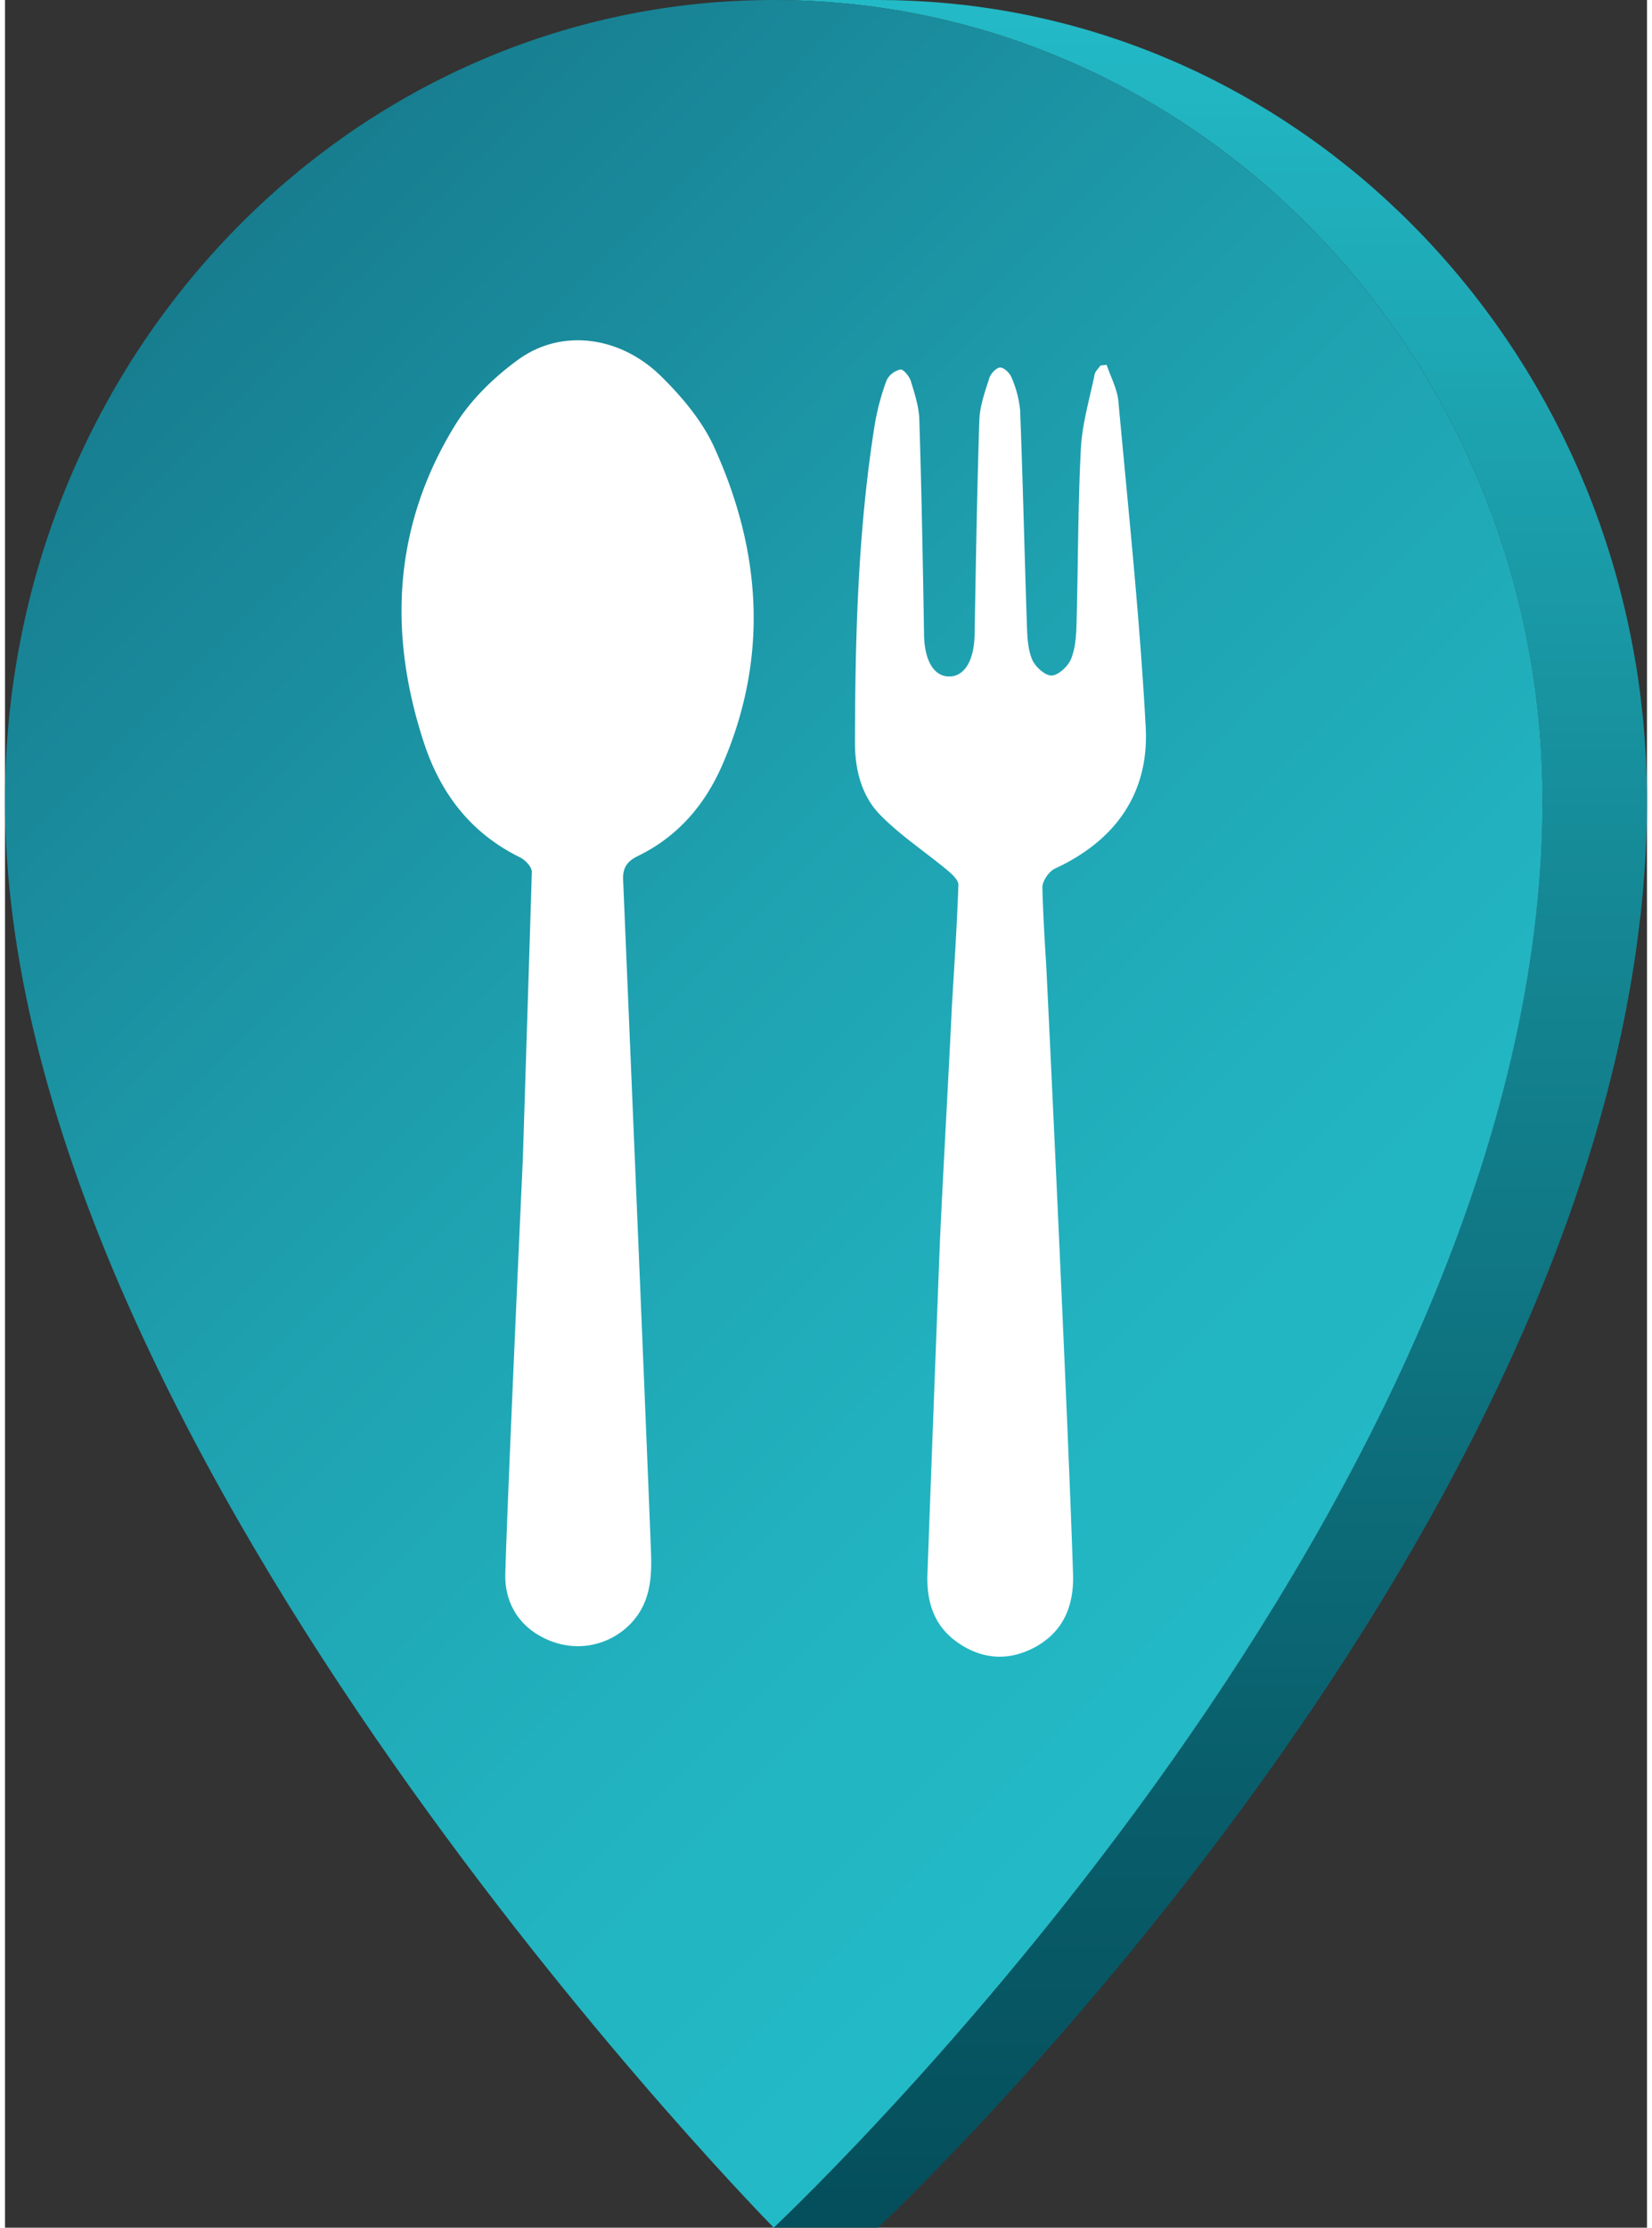
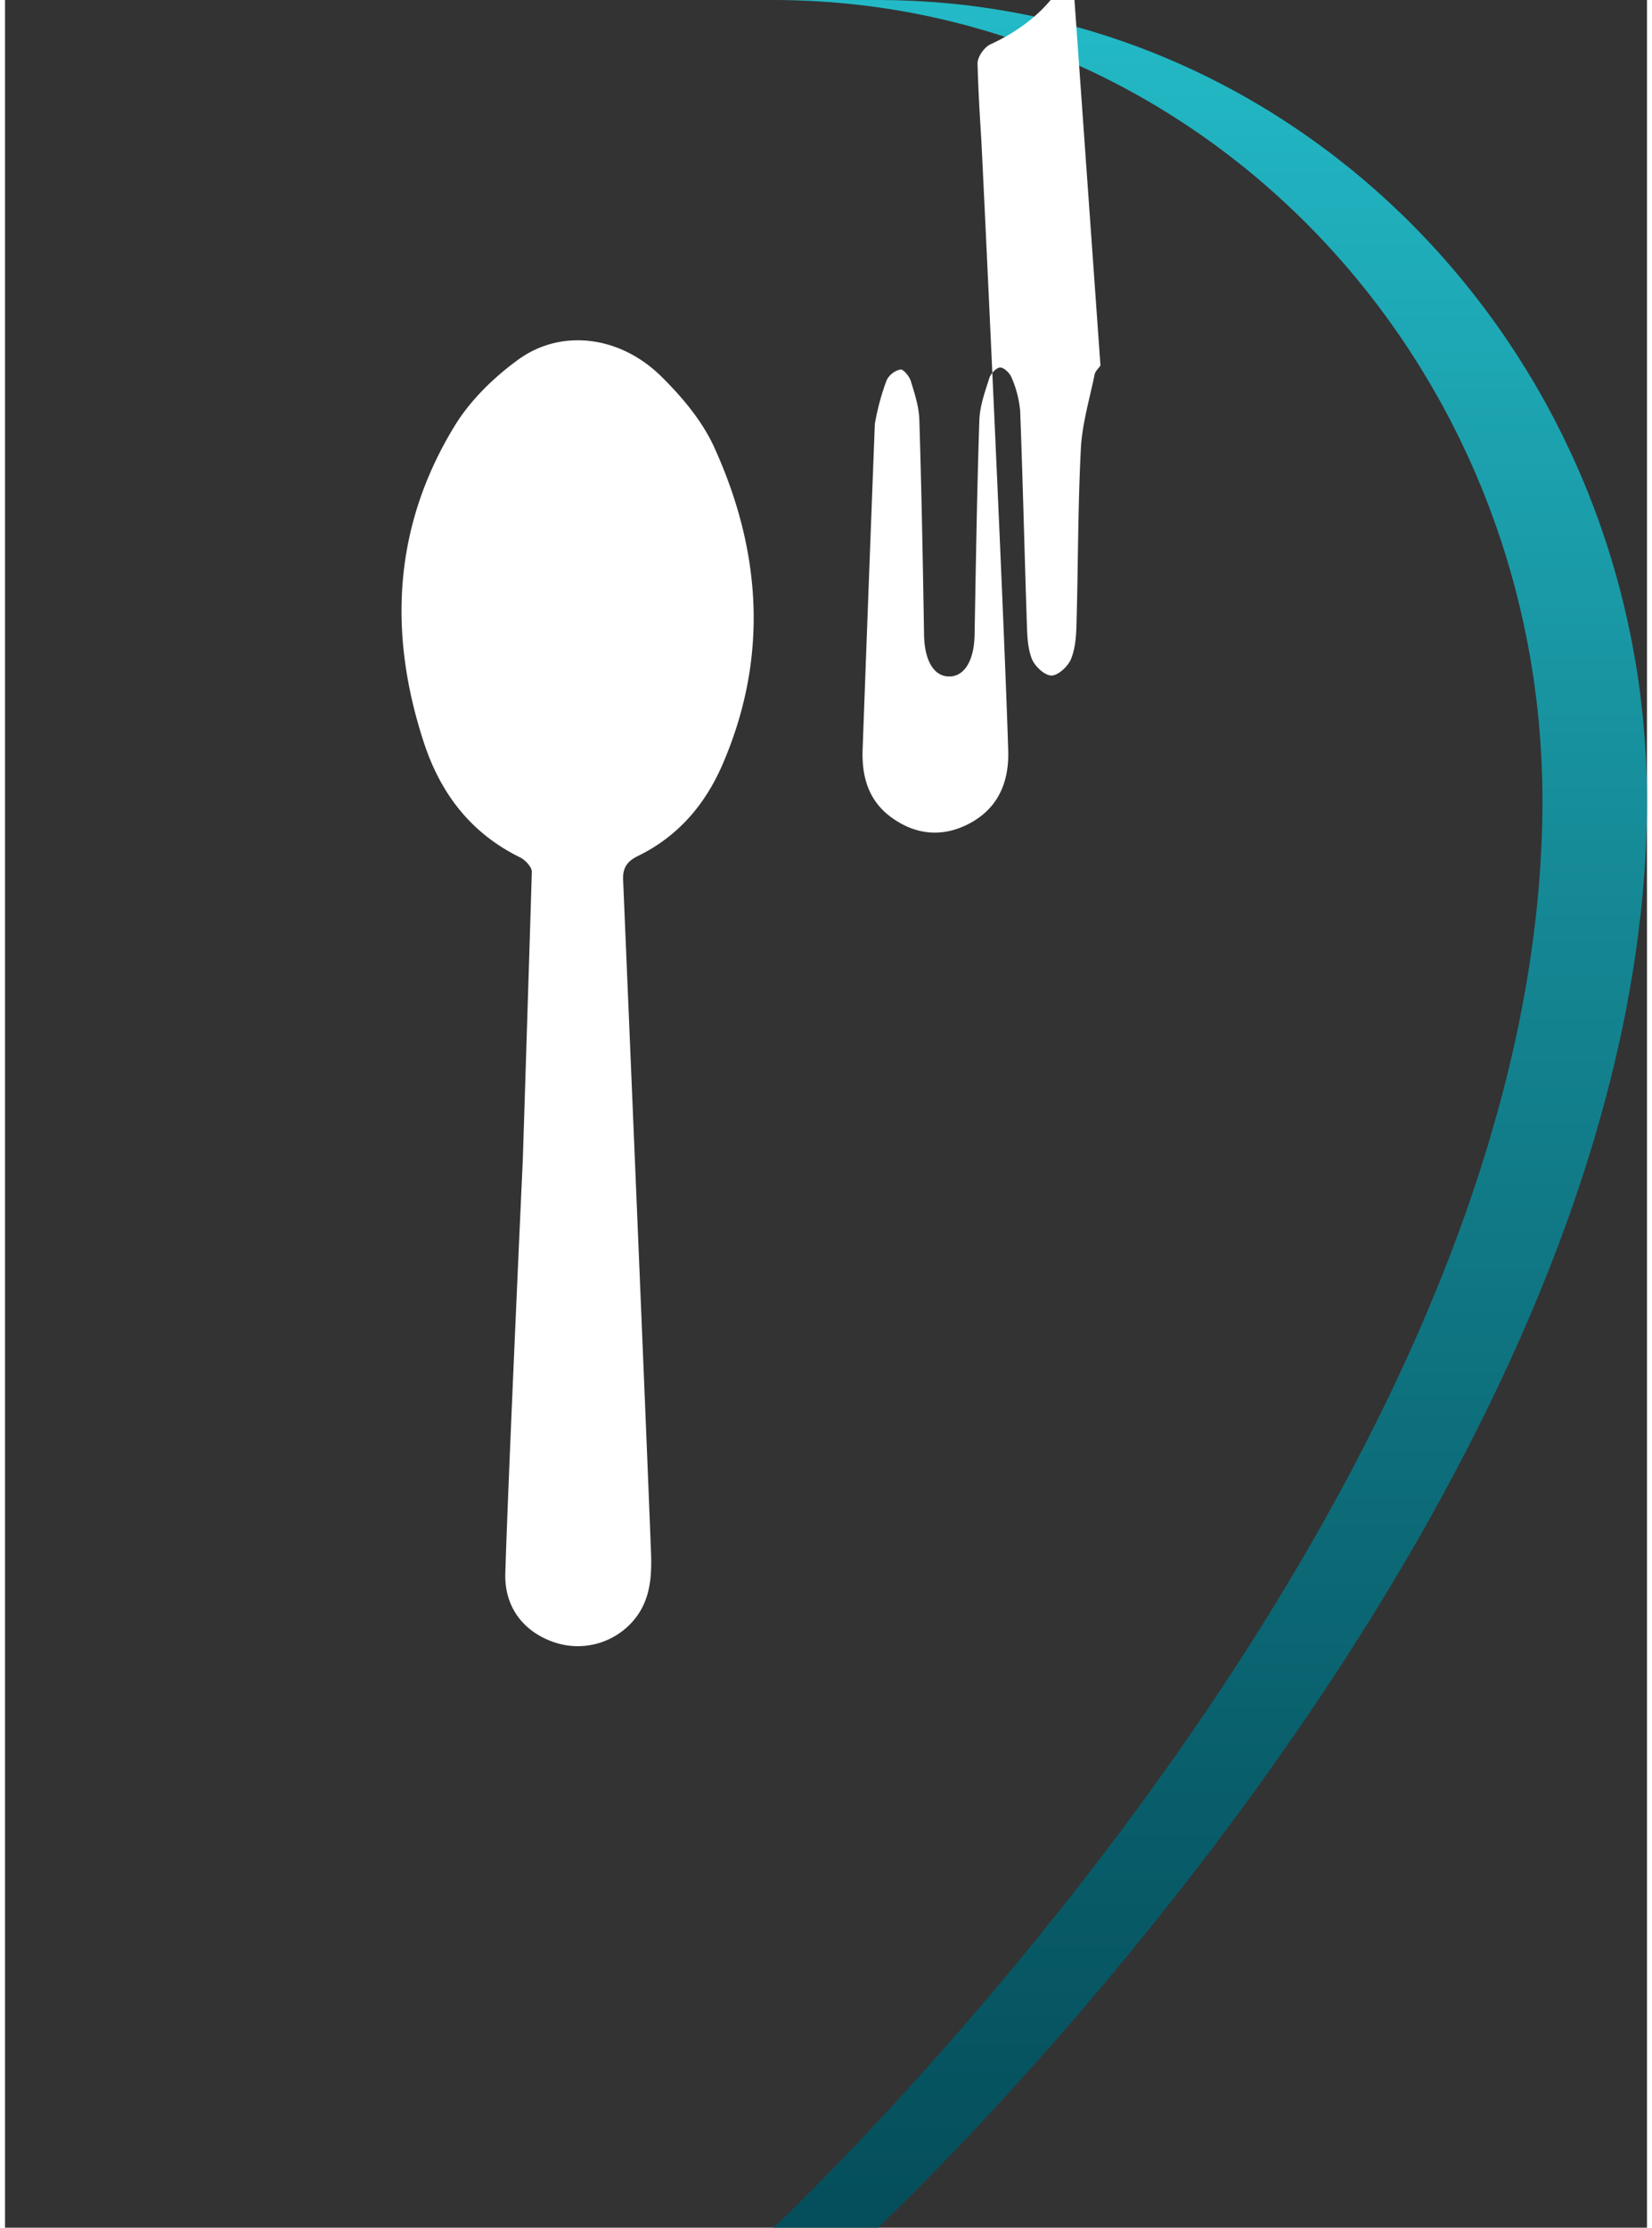
<svg xmlns="http://www.w3.org/2000/svg" width="46" height="62" viewBox="0 0 431.395 584.991">
  <rect x="0" y="0" width="431.395" height="584.991" fill="#333333" stroke="none" />
  <defs>
    <style>.cls-1{fill:url(#Dégradé_sans_nom_10);}.cls-2{fill:url(#Dégradé_sans_nom_4);}.cls-3{fill:#fff;}</style>
    <linearGradient id="Dégradé_sans_nom_10" x1="316.681" y1="584.991" x2="316.681" gradientUnits="userSpaceOnUse">
      <stop offset="0" stop-color="#054e5b" />
      <stop offset="0.201" stop-color="#095e6b" />
      <stop offset="0.594" stop-color="#158895" />
      <stop offset="1" stop-color="#23bac7" />
    </linearGradient>
    <linearGradient id="Dégradé_sans_nom_4" x1="35.399" y1="85.282" x2="368.628" y2="418.511" gradientUnits="userSpaceOnUse">
      <stop offset="0" stop-color="#177d8f" />
      <stop offset="0.024" stop-color="#177f91" />
      <stop offset="0.429" stop-color="#1e9fae" />
      <stop offset="0.768" stop-color="#22b3c0" />
      <stop offset="1" stop-color="#23bac7" />
    </linearGradient>
  </defs>
  <path class="cls-1" d="M429.719,240.207c.2-1.793.373-3.588.537-5.382.044-.484.084-.969.126-1.453q.189-2.2.343-4.405c.027-.386.058-.772.083-1.157q.177-2.682.3-5.364c.006-.131.016-.262.022-.393.013-.3.018-.6.03-.894q.085-2.055.138-4.11c.013-.5.027-1.007.037-1.511.035-1.742.059-3.484.059-5.225v-.044c0-.086,0-.172,0-.259q0-2.647-.067-5.281c-.016-.627-.048-1.251-.069-1.877-.04-1.213-.078-2.427-.138-3.634,0-.074,0-.148-.008-.221-.075-1.48-.17-2.953-.275-4.424-.021-.294-.041-.589-.063-.882q-.174-2.315-.394-4.615c-.025-.265-.053-.529-.079-.793q-.238-2.391-.524-4.766c0-.042-.011-.084-.016-.125q-.288-2.349-.629-4.679-.051-.361-.1-.723-.261-1.763-.547-3.519c-.042-.249-.09-.5-.132-.746-.122-.727-.254-1.451-.383-2.175-.169-.941-.339-1.881-.519-2.818-.141-.732-.289-1.462-.437-2.191q-.282-1.386-.578-2.764-.237-1.095-.487-2.185-.312-1.37-.641-2.733-.261-1.085-.533-2.164-.343-1.36-.7-2.713-.285-1.069-.577-2.136c-.251-.905-.511-1.806-.774-2.706-.2-.7-.4-1.394-.614-2.087-.277-.915-.564-1.824-.852-2.733-.213-.671-.422-1.343-.641-2.01-.308-.941-.63-1.876-.951-2.811-.215-.627-.424-1.255-.645-1.879-.045-.127-.086-.256-.132-.384q-.685-1.93-1.411-3.842c-.114-.3-.233-.6-.349-.9q-.656-1.714-1.339-3.413-.255-.635-.514-1.267-.717-1.748-1.463-3.481c-.108-.252-.214-.506-.323-.758q-.9-2.076-1.85-4.126c-.164-.355-.333-.708-.5-1.063q-.738-1.58-1.5-3.144c-.193-.4-.386-.793-.582-1.188q-.952-1.923-1.938-3.825c-.037-.072-.073-.144-.11-.215q-1.046-2-2.135-3.976c-.2-.372-.412-.742-.618-1.112q-.84-1.506-1.7-2.995c-.2-.353-.407-.707-.613-1.059q-1.136-1.938-2.308-3.849c-.093-.152-.19-.3-.283-.453q-1.047-1.691-2.125-3.36-.357-.555-.72-1.106-.961-1.471-1.946-2.924c-.2-.291-.393-.585-.592-.875q-1.162-1.7-2.354-3.371c-.059-.083-.12-.163-.179-.246-.367-.512-.744-1.016-1.115-1.524-.581-.8-1.16-1.593-1.752-2.379-.408-.543-.825-1.078-1.238-1.616-.568-.741-1.136-1.483-1.714-2.216-.435-.552-.879-1.1-1.32-1.646-.569-.707-1.139-1.415-1.717-2.114-.456-.552-.919-1.1-1.38-1.644q-.865-1.025-1.739-2.041c-.475-.548-.956-1.091-1.436-1.634q-.878-.992-1.764-1.973-.736-.812-1.482-1.613-.9-.965-1.8-1.919-.756-.8-1.519-1.582-.916-.944-1.845-1.874-.771-.774-1.549-1.541c-.266-.262-.526-.529-.793-.789s-.536-.5-.8-.755q-1.389-1.337-2.8-2.644c-.462-.428-.922-.858-1.388-1.282q-1.712-1.559-3.46-3.075c-.255-.222-.506-.451-.763-.672q-2.13-1.835-4.312-3.606c-.4-.329-.812-.648-1.218-.973q-1.6-1.285-3.231-2.541c-.226-.174-.447-.356-.674-.529-.37-.283-.749-.554-1.122-.834q-1.011-.761-2.03-1.509-.981-.717-1.971-1.422-1.027-.734-2.064-1.456-1-.694-2.008-1.376-1.042-.707-2.093-1.4-1.02-.672-2.049-1.331-1.058-.68-2.123-1.346c-.327-.2-.649-.417-.978-.619-.406-.251-.82-.491-1.228-.739q-.874-.53-1.752-1.053-1.174-.7-2.36-1.373c-.583-.334-1.164-.67-1.75-1-.815-.458-1.636-.905-2.458-1.351-.567-.307-1.132-.618-1.7-.921-.877-.465-1.762-.917-2.647-1.369-.523-.267-1.042-.54-1.568-.8-.1-.05-.2-.1-.3-.155q-1.911-.95-3.843-1.86c-.1-.046-.2-.089-.3-.135q-1.947-.914-3.914-1.783c-.47-.208-.944-.407-1.415-.611-.95-.412-1.9-.82-2.859-1.216-.546-.227-1.1-.447-1.643-.668-.514-.208-1.025-.424-1.541-.627-.4-.157-.8-.3-1.2-.459q-.792-.306-1.586-.606-1.44-.542-2.889-1.059c-.491-.176-.98-.355-1.473-.527q-1.787-.624-3.589-1.213c-.262-.086-.521-.177-.783-.262q-2.033-.657-4.083-1.271c-.107-.032-.216-.061-.323-.093-.41-.122-.822-.236-1.233-.355q-1.608-.466-3.226-.909c-.534-.144-1.069-.284-1.605-.424q-1.471-.386-2.952-.75-.823-.2-1.65-.4-1.548-.366-3.106-.7c-.488-.107-.975-.218-1.465-.321-.164-.035-.328-.074-.492-.109-1.184-.246-2.373-.476-3.564-.7-.187-.035-.373-.075-.56-.11q-2.313-.429-4.643-.8c-.472-.075-.946-.142-1.419-.214-1.09-.167-2.182-.329-3.278-.478-.58-.078-1.162-.151-1.744-.224s-1.148-.154-1.725-.222c-.41-.048-.823-.085-1.233-.13q-1.02-.114-2.044-.216-1.425-.142-2.858-.264c-.679-.058-1.359-.116-2.041-.167-.976-.073-1.956-.135-2.936-.193-.66-.04-1.32-.082-1.981-.115C238.172.2,237.125.161,236.077.126c-.6-.021-1.2-.047-1.8-.062-.137,0-.273-.011-.41-.014Q231.649,0,229.422,0H201.967q2.433,0,4.852.064c.605.015,1.208.042,1.813.062,1.043.035,2.087.072,3.126.124.665.033,1.327.075,1.99.115.977.059,1.954.12,2.928.193.683.051,1.365.109,2.046.167q1.431.123,2.855.264,1.023.1,2.044.216,1.482.165,2.959.352c.581.074,1.163.146,1.743.224,1.094.149,2.185.311,3.274.477.474.073.951.14,1.425.216q2.329.373,4.642.8c.185.035.368.074.553.109q2.038.386,4.063.811c.489.1.976.214,1.463.321q1.557.341,3.105.7.829.2,1.655.4,1.479.363,2.949.749c.535.14,1.071.279,1.6.424q1.617.44,3.224.909c.411.119.825.233,1.236.355q2.213.657,4.405,1.364c.263.085.522.176.784.262q1.8.591,3.587,1.213c.494.172.985.352,1.477.528q1.446.519,2.882,1.057.8.3,1.6.609,1.372.531,2.735,1.082c.549.222,1.1.443,1.646.67.958.4,1.91.805,2.86,1.216.471.2.944.4,1.413.611q1.968.87,3.915,1.783c.1.046.2.089.3.135q2.085.983,4.144,2.015c.528.264,1.051.538,1.577.807.882.45,1.763.9,2.637,1.364.573.3,1.14.616,1.709.925.82.445,1.64.891,2.454,1.347.586.329,1.168.665,1.752,1q1.181.68,2.355,1.371.884.523,1.758,1.057,1.1.669,2.2,1.353,1.071.669,2.132,1.351,1.024.659,2.042,1.327,1.052.693,2.1,1.4,1.008.682,2.009,1.376,1.036.721,2.063,1.456.99.706,1.973,1.424,1.017.744,2.023,1.5.906.679,1.8,1.369,1.627,1.252,3.227,2.538c.406.326.816.645,1.219.973q2.18,1.775,4.312,3.607c.257.221.507.449.762.671q1.749,1.519,3.464,3.078c.463.422.921.85,1.38,1.276q1.416,1.313,2.809,2.651c.531.511,1.062,1.021,1.588,1.538s1.038,1.028,1.554,1.546q.925.93,1.842,1.873.764.786,1.519,1.58.906.954,1.8,1.921.744.8,1.481,1.612.888.979,1.763,1.972.721.816,1.438,1.637c.583.673,1.159,1.354,1.735,2.035.463.549.927,1.1,1.384,1.65.577.7,1.145,1.4,1.712,2.108.443.55.888,1.1,1.326,1.652.575.729,1.14,1.467,1.705,2.205.416.542.837,1.081,1.247,1.628.587.78,1.162,1.57,1.738,2.359.376.515.757,1.025,1.129,1.544q1.283,1.791,2.529,3.61c.2.3.4.593.6.889q.979,1.446,1.937,2.909.364.556.725,1.114,1.074,1.665,2.118,3.35c.1.155.194.307.289.462q1.174,1.908,2.306,3.845c.207.353.411.71.616,1.065q.861,1.486,1.7,2.989c.207.371.415.742.62,1.115q1.084,1.976,2.134,3.975c.037.071.073.143.11.215q.988,1.9,1.939,3.825c.195.395.387.79.58,1.186q.765,1.568,1.5,3.151c.165.352.332.7.5,1.056q.947,2.055,1.853,4.132c.106.245.209.493.315.739q.752,1.745,1.472,3.5.257.624.508,1.251.687,1.71,1.348,3.434c.113.3.23.59.342.887q.795,2.106,1.546,4.234c.218.616.425,1.238.637,1.857.324.942.648,1.885.959,2.833.217.662.424,1.328.635,1.993.29.915.579,1.83.857,2.75.209.69.41,1.383.611,2.076q.4,1.355.776,2.716c.2.708.387,1.42.577,2.132q.36,1.353.7,2.714.273,1.08.534,2.164.329,1.363.64,2.734.249,1.089.486,2.181.3,1.381.58,2.772c.148.727.3,1.454.436,2.183.181.94.351,1.884.52,2.829.129.72.26,1.439.381,2.162.239,1.42.469,2.843.68,4.273.036.239.068.478.1.717q.337,2.334.629,4.682c.005.041.011.083.016.125q.289,2.375.524,4.766c.026.264.054.528.079.793q.222,2.3.394,4.611c.022.3.043.593.064.89q.164,2.311.282,4.637c.061,1.222.1,2.449.14,3.676.02.613.052,1.223.067,1.837q.067,2.719.069,5.455c0,.029,0,.058,0,.087v.015c0,1.751-.024,3.5-.06,5.254-.01.5-.024,1.009-.037,1.513q-.053,2.049-.137,4.1c-.018.435-.033.87-.053,1.305q-.125,2.679-.3,5.357c-.026.386-.056.771-.083,1.157q-.155,2.207-.344,4.41c-.042.482-.082.964-.126,1.446q-.245,2.692-.536,5.385c-.018.16-.039.32-.056.48q-.277,2.479-.6,4.958-.094.729-.192,1.459c-.242,1.807-.5,3.613-.77,5.418-.012.081-.023.162-.035.243-.287,1.875-.6,3.747-.918,5.619q-.122.711-.247,1.421-.474,2.688-.989,5.372c-.018.091-.034.182-.052.272-.363,1.869-.749,3.735-1.145,5.6-.094.446-.191.891-.287,1.337q-.663,3.06-1.379,6.113c-.055.234-.113.468-.169.7q-.688,2.9-1.429,5.781c-.084.328-.165.657-.25.986q-.78,3.015-1.615,6.021-.174.628-.352,1.259-.853,3.042-1.755,6.075c-.259.869-.525,1.736-.791,2.6-.145.475-.287.95-.435,1.424q-.537,1.735-1.094,3.465c-.064.2-.125.4-.19.6q-.656,2.036-1.333,4.066c-.128.384-.261.768-.391,1.152-.325.964-.65,1.928-.982,2.891-.18.523-.367,1.046-.549,1.569-.288.823-.574,1.646-.867,2.468-.2.565-.408,1.129-.612,1.693q-.42,1.166-.845,2.331c-.215.585-.435,1.169-.653,1.754q-.42,1.13-.845,2.259c-.225.6-.455,1.191-.684,1.786-.276.72-.551,1.44-.831,2.159q-.691,1.776-1.4,3.546c-.117.293-.231.587-.349.88q-.885,2.2-1.792,4.4c-.171.414-.346.826-.518,1.24q-.658,1.581-1.327,3.159c-.229.541-.462,1.081-.694,1.621q-.6,1.391-1.2,2.776-.375.86-.753,1.717-.6,1.353-1.2,2.7-.378.844-.759,1.688-.637,1.414-1.287,2.822c-.232.506-.462,1.012-.7,1.517q-.789,1.7-1.592,3.4c-.142.3-.282.6-.425.906q-1.019,2.148-2.055,4.286c-.1.208-.2.416-.306.624q-1.215,2.5-2.455,4.98c-.19.382-.38.765-.571,1.146q-1.331,2.652-2.686,5.287c-.174.338-.351.676-.526,1.014q-1.223,2.364-2.465,4.714c-.161.3-.32.609-.481.913q-1.388,2.611-2.8,5.2l-.643,1.178q-1.352,2.474-2.721,4.929c-.072.129-.143.26-.216.389q-1.454,2.6-2.928,5.175-.345.6-.689,1.2-1.467,2.556-2.952,5.093l-.3.515q-1.385,2.357-2.785,4.692-.369.618-.739,1.236-.819,1.36-1.643,2.714c-.26.429-.52.859-.781,1.286q-1.211,1.983-2.429,3.951l-.148.236q-1.149,1.854-2.307,3.693c-.272.432-.544.861-.816,1.291q-.833,1.317-1.667,2.627-.469.735-.94,1.467-.784,1.224-1.571,2.441-.482.743-.962,1.483-.81,1.245-1.622,2.483-.444.678-.889,1.354-.966,1.467-1.937,2.923l-.573.864q-1.257,1.881-2.517,3.745c-.215.319-.431.634-.647.951q-.94,1.389-1.884,2.768-.454.663-.91,1.323-.822,1.2-1.646,2.387l-.967,1.392q-.805,1.158-1.612,2.306-.48.685-.961,1.369-.872,1.236-1.743,2.463l-.8,1.122q-1.269,1.781-2.538,3.543l-.166.229q-1.19,1.65-2.378,3.282-.422.578-.843,1.152-.852,1.167-1.706,2.328-.481.654-.963,1.3-.806,1.089-1.609,2.17-.489.659-.979,1.313-.786,1.055-1.573,2.1l-.932,1.24q-.864,1.145-1.726,2.278c-.258.339-.516.681-.773,1.018q-1.239,1.626-2.473,3.231c-.108.14-.216.278-.323.418q-1.075,1.4-2.148,2.778c-.289.372-.576.739-.864,1.109q-.8,1.026-1.6,2.043c-.329.42-.657.837-.986,1.255q-.74.94-1.478,1.875l-1,1.266q-.74.932-1.476,1.854-.486.609-.97,1.214c-.518.647-1.034,1.288-1.549,1.929l-.87,1.08q-1.017,1.26-2.028,2.5l-.362.446q-1.185,1.453-2.36,2.884c-.269.329-.537.652-.806.979-.521.632-1.041,1.264-1.56,1.89l-.935,1.127c-.472.568-.944,1.136-1.414,1.7q-.484.582-.967,1.157l-1.383,1.648-.938,1.113q-.711.843-1.417,1.675l-.88,1.037q-.824.968-1.639,1.921l-.608.712q-1.113,1.3-2.212,2.571l-.644.744q-.785.907-1.564,1.8l-.835.959c-.452.518-.9,1.035-1.351,1.546-.294.337-.587.67-.88,1q-.642.73-1.279,1.452-.439.5-.879,1-.64.724-1.274,1.438l-.831.935c-.457.514-.911,1.021-1.364,1.527-.234.261-.469.526-.7.785q-1.008,1.125-2,2.226l-.323.356q-.841.932-1.67,1.845l-.717.787c-.414.455-.828.909-1.237,1.356-.264.289-.524.574-.786.859q-.577.63-1.148,1.251l-.763.828q-.577.625-1.146,1.24c-.243.263-.487.527-.729.787-.393.423-.781.841-1.169,1.257l-.644.691c-.469.5-.932,1-1.391,1.486l-.382.408q-.864.921-1.706,1.812l-.533.562-1.133,1.2c-.22.231-.437.458-.654.687l-1,1.045-.63.659-.956,1-.6.622q-.726.755-1.43,1.481l-.229.238q-.813.837-1.589,1.635l-.448.458q-.574.59-1.132,1.158l-.449.457c-.446.455-.885.9-1.312,1.333l-.124.126c-.474.481-.934.945-1.384,1.4l-.347.349-.979.982-.367.368c-.389.388-.769.768-1.135,1.132l-.053.053c-.391.389-.766.761-1.131,1.121l-.29.287-.785.774-.269.264c-.656.645-1.257,1.233-1.8,1.759l-.19.184-.589.572-.194.188c-.46.445-.862.832-1.2,1.157l-.129.123-.353.339-.108.1-.322.308h27.455c.083-.079.179-.172.287-.274l.178-.171.282-.271.183-.175.53-.509.062-.061.574-.554.232-.225.541-.525.229-.223c.269-.261.549-.534.847-.825l.052-.052.871-.854.3-.3.74-.73.326-.323c.358-.354.726-.718,1.11-1.1l.111-.111c.347-.345.706-.7,1.073-1.07l.4-.4.928-.931.4-.4c.441-.444.891-.9,1.355-1.368l.176-.179q.615-.622,1.257-1.276l.477-.487q.538-.549,1.095-1.12l.479-.49q.769-.791,1.571-1.616l.275-.285q.68-.7,1.38-1.43l.25-.258.377-.394q.457-.476.921-.96l.659-.688.98-1.028.66-.693,1.107-1.169.566-.6q.843-.891,1.707-1.811l.316-.338q.718-.765,1.45-1.549l.636-.683q.589-.632,1.186-1.275l.7-.756,1.178-1.275.733-.8q.591-.642,1.19-1.3l.748-.817c.428-.469.862-.944,1.3-1.422l.654-.718q.91-1,1.839-2.031l.156-.172q1-1.11,2.024-2.25l.66-.739c.467-.521.934-1.045,1.406-1.575.266-.3.535-.6.8-.9q.651-.73,1.305-1.471l.853-.966q.654-.742,1.315-1.5c.282-.321.564-.641.847-.965.463-.528.928-1.062,1.395-1.6l.788-.9q.829-.954,1.667-1.923l.543-.628q1.108-1.284,2.231-2.594l.548-.641q.85-.995,1.708-2c.274-.322.55-.648.825-.973q.735-.867,1.475-1.743c.3-.351.595-.706.893-1.06q.714-.849,1.433-1.707l.925-1.105q.731-.876,1.466-1.762l.887-1.069q.813-.982,1.632-1.978l.737-.893q1.183-1.443,2.378-2.907l.292-.361q1.049-1.288,2.1-2.595c.273-.337.547-.678.82-1.018q.795-.987,1.594-1.984.478-.6.957-1.2.741-.928,1.484-1.864l.994-1.255q.748-.945,1.5-1.9l.967-1.231q.8-1.016,1.6-2.044c.292-.374.583-.747.875-1.123q1.046-1.345,2.094-2.707l.377-.488q1.232-1.6,2.468-3.225c.259-.34.519-.684.778-1.025q.856-1.128,1.715-2.264c.317-.42.635-.843.952-1.265q.776-1.032,1.552-2.071c.153-.205.306-.407.459-.613.179-.239.357-.482.536-.722q.793-1.068,1.589-2.144c.327-.442.654-.883.98-1.327q.837-1.138,1.676-2.285c.292-.4.584-.8.876-1.2q1.161-1.592,2.321-3.2c.072-.1.145-.2.218-.3q1.262-1.754,2.524-3.526c.276-.386.552-.777.827-1.165q.86-1.21,1.72-2.43c.323-.459.647-.921.97-1.382q.8-1.134,1.59-2.275.5-.714.994-1.431.808-1.167,1.616-2.343c.311-.452.622-.9.933-1.357q.922-1.349,1.844-2.708c.229-.338.459-.674.688-1.013q1.257-1.859,2.509-3.734c.194-.29.387-.583.58-.874q.964-1.449,1.927-2.907.45-.683.9-1.367.811-1.236,1.618-2.476.481-.74.96-1.481.789-1.22,1.576-2.447c.313-.487.625-.973.936-1.462q.839-1.314,1.674-2.638.4-.638.806-1.275,1.176-1.869,2.345-3.754l.111-.176q1.224-1.976,2.439-3.968.374-.611.744-1.224.844-1.389,1.685-2.784c.111-.186.224-.37.336-.556.127-.212.252-.427.379-.639q1.413-2.361,2.813-4.742l.283-.477q1.491-2.546,2.965-5.115l.673-1.176q1.479-2.586,2.938-5.192c.069-.123.138-.247.206-.371q1.377-2.464,2.733-4.951l.636-1.165q1.41-2.6,2.8-5.211c.159-.3.316-.6.475-.9q1.243-2.355,2.47-4.724c.175-.338.351-.675.525-1.014q1.355-2.631,2.683-5.281.291-.579.578-1.159,1.232-2.468,2.44-4.949c.077-.158.156-.315.233-.474.03-.06.059-.122.088-.183q1.032-2.129,2.047-4.267c.153-.323.3-.647.455-.97q.786-1.668,1.563-3.341c.237-.512.471-1.025.706-1.537q.642-1.4,1.278-2.8.384-.851.764-1.7.6-1.344,1.2-2.692.378-.859.754-1.719.6-1.386,1.2-2.776c.232-.54.465-1.08.694-1.621q.67-1.576,1.326-3.159c.173-.414.348-.826.519-1.24q.906-2.195,1.791-4.4c.122-.306.241-.613.364-.919q.7-1.749,1.382-3.5c.054-.14.11-.278.164-.417.232-.6.457-1.194.686-1.791.222-.579.445-1.157.665-1.736q.435-1.152.862-2.306c.212-.571.427-1.141.637-1.712.29-.789.574-1.579.859-2.368.2-.553.4-1.1.6-1.657.3-.838.591-1.678.885-2.518.177-.506.357-1.012.532-1.519q.5-1.458.992-2.921c.126-.375.256-.75.382-1.126q.678-2.031,1.333-4.066c.062-.193.122-.386.183-.579q.558-1.742,1.1-3.488c.139-.449.273-.9.411-1.349.259-.844.52-1.689.773-2.535.014-.048.027-.1.042-.146q.9-3.026,1.751-6.063.179-.636.356-1.272.829-3,1.611-6.008c.087-.335.17-.67.255-1q.735-2.872,1.422-5.752c.057-.241.117-.481.174-.722q.718-3.046,1.376-6.1c.049-.225.1-.449.152-.675s.091-.452.139-.678c.395-1.861.78-3.723,1.143-5.588.018-.095.035-.191.053-.286q.519-2.678.987-5.36.126-.711.248-1.422c.321-1.872.631-3.744.918-5.619.012-.081.023-.162.035-.243q.412-2.71.771-5.426c.032-.244.071-.487.1-.731s.056-.475.087-.713q.319-2.482.6-4.967C429.681,240.526,429.7,240.366,429.719,240.207Z" />
-   <path class="cls-2" d="M201.967,0C90.424,0,0,94.14,0,210.269,0,376.728,191.869,574.578,201.967,584.991c10.1-9.647,201.973-192.933,201.973-374.722C403.94,94.14,313.516,0,201.967,0Z" />
  <path class="cls-3" d="M162.41,231.378c-.215-3.308.865-5.134,3.884-6.6,10.481-5.107,17.641-13.451,22.227-24.056,12.143-28.081,10.219-55.992-2.189-83.266-3.147-6.919-8.455-13.229-13.94-18.63-10.809-10.646-26.211-12.589-37.5-4.423-6.447,4.664-12.62,10.676-16.744,17.412-16.054,26.218-17.587,54.261-8.1,83.18,4.4,13.415,12.351,23.808,25.259,30.146,1.375.675,3.134,2.541,3.1,3.81-.255,9.206-2.363,75.515-2.363,75.515s-3.886,84.41-4.6,108.723c-.257,8.767,4.715,15.189,12.549,17.964a19.255,19.255,0,0,0,20.963-5.42c4.506-5.139,5.015-11.369,4.773-17.851C168.672,379.569,162.41,231.378,162.41,231.378Z" />
-   <path class="cls-3" d="M287.805,95.985c-.527.782-1.358,1.5-1.533,2.357-1.328,6.483-3.28,12.954-3.616,19.5-.785,15.3-.713,30.647-1.139,45.97-.087,3.129-.292,6.462-1.461,9.28-.8,1.923-3.372,4.308-5.136,4.3-1.78-.012-4.343-2.406-5.12-4.337-1.134-2.819-1.226-6.149-1.331-9.276-.627-18.641-1.047-37.29-1.762-55.927a28.4,28.4,0,0,0-2.218-8.618c-.447-1.188-1.934-2.682-3-2.728-.948-.04-2.5,1.57-2.867,2.74-1.148,3.62-2.51,7.356-2.634,11.085-.625,18.8-.909,37.615-1.254,56.426-.126,6.822-2.779,11.1-6.953,10.879-3.942-.209-6.216-4.45-6.323-10.988-.309-18.821-.654-37.642-1.238-56.456-.106-3.417-1.232-6.851-2.252-10.164-.38-1.236-1.988-3.133-2.715-3a5.387,5.387,0,0,0-3.614,2.8,63.222,63.222,0,0,0-3.111,11.529c-4.438,27.733-5.172,55.714-5.217,83.723-.011,7.012,1.732,13.936,6.638,18.93,5.287,5.381,11.734,9.612,17.576,14.463,1.253,1.04,3,2.623,2.96,3.9-.373,10.779-1.109,21.545-1.753,32.608-.538,12.218-2.723,51.137-3.171,62.774q-1.644,42.709-3.207,85.421c-.267,7.042,1.483,13.333,7.329,17.7,6.433,4.8,13.607,5.531,20.712,1.78,7.555-3.988,10.467-10.871,10.21-19.171-1.176-37.971-6.907-158.017-7.079-160.5-.436-6.974-.814-13.454-.975-19.922-.042-1.683,1.744-4.263,3.344-5,15.911-7.344,24.733-19.869,23.8-37.1-1.539-28.582-4.563-57.087-7.183-85.6-.3-3.252-2.019-6.373-3.08-9.554Z" />
+   <path class="cls-3" d="M287.805,95.985c-.527.782-1.358,1.5-1.533,2.357-1.328,6.483-3.28,12.954-3.616,19.5-.785,15.3-.713,30.647-1.139,45.97-.087,3.129-.292,6.462-1.461,9.28-.8,1.923-3.372,4.308-5.136,4.3-1.78-.012-4.343-2.406-5.12-4.337-1.134-2.819-1.226-6.149-1.331-9.276-.627-18.641-1.047-37.29-1.762-55.927a28.4,28.4,0,0,0-2.218-8.618c-.447-1.188-1.934-2.682-3-2.728-.948-.04-2.5,1.57-2.867,2.74-1.148,3.62-2.51,7.356-2.634,11.085-.625,18.8-.909,37.615-1.254,56.426-.126,6.822-2.779,11.1-6.953,10.879-3.942-.209-6.216-4.45-6.323-10.988-.309-18.821-.654-37.642-1.238-56.456-.106-3.417-1.232-6.851-2.252-10.164-.38-1.236-1.988-3.133-2.715-3a5.387,5.387,0,0,0-3.614,2.8,63.222,63.222,0,0,0-3.111,11.529q-1.644,42.709-3.207,85.421c-.267,7.042,1.483,13.333,7.329,17.7,6.433,4.8,13.607,5.531,20.712,1.78,7.555-3.988,10.467-10.871,10.21-19.171-1.176-37.971-6.907-158.017-7.079-160.5-.436-6.974-.814-13.454-.975-19.922-.042-1.683,1.744-4.263,3.344-5,15.911-7.344,24.733-19.869,23.8-37.1-1.539-28.582-4.563-57.087-7.183-85.6-.3-3.252-2.019-6.373-3.08-9.554Z" />
</svg>